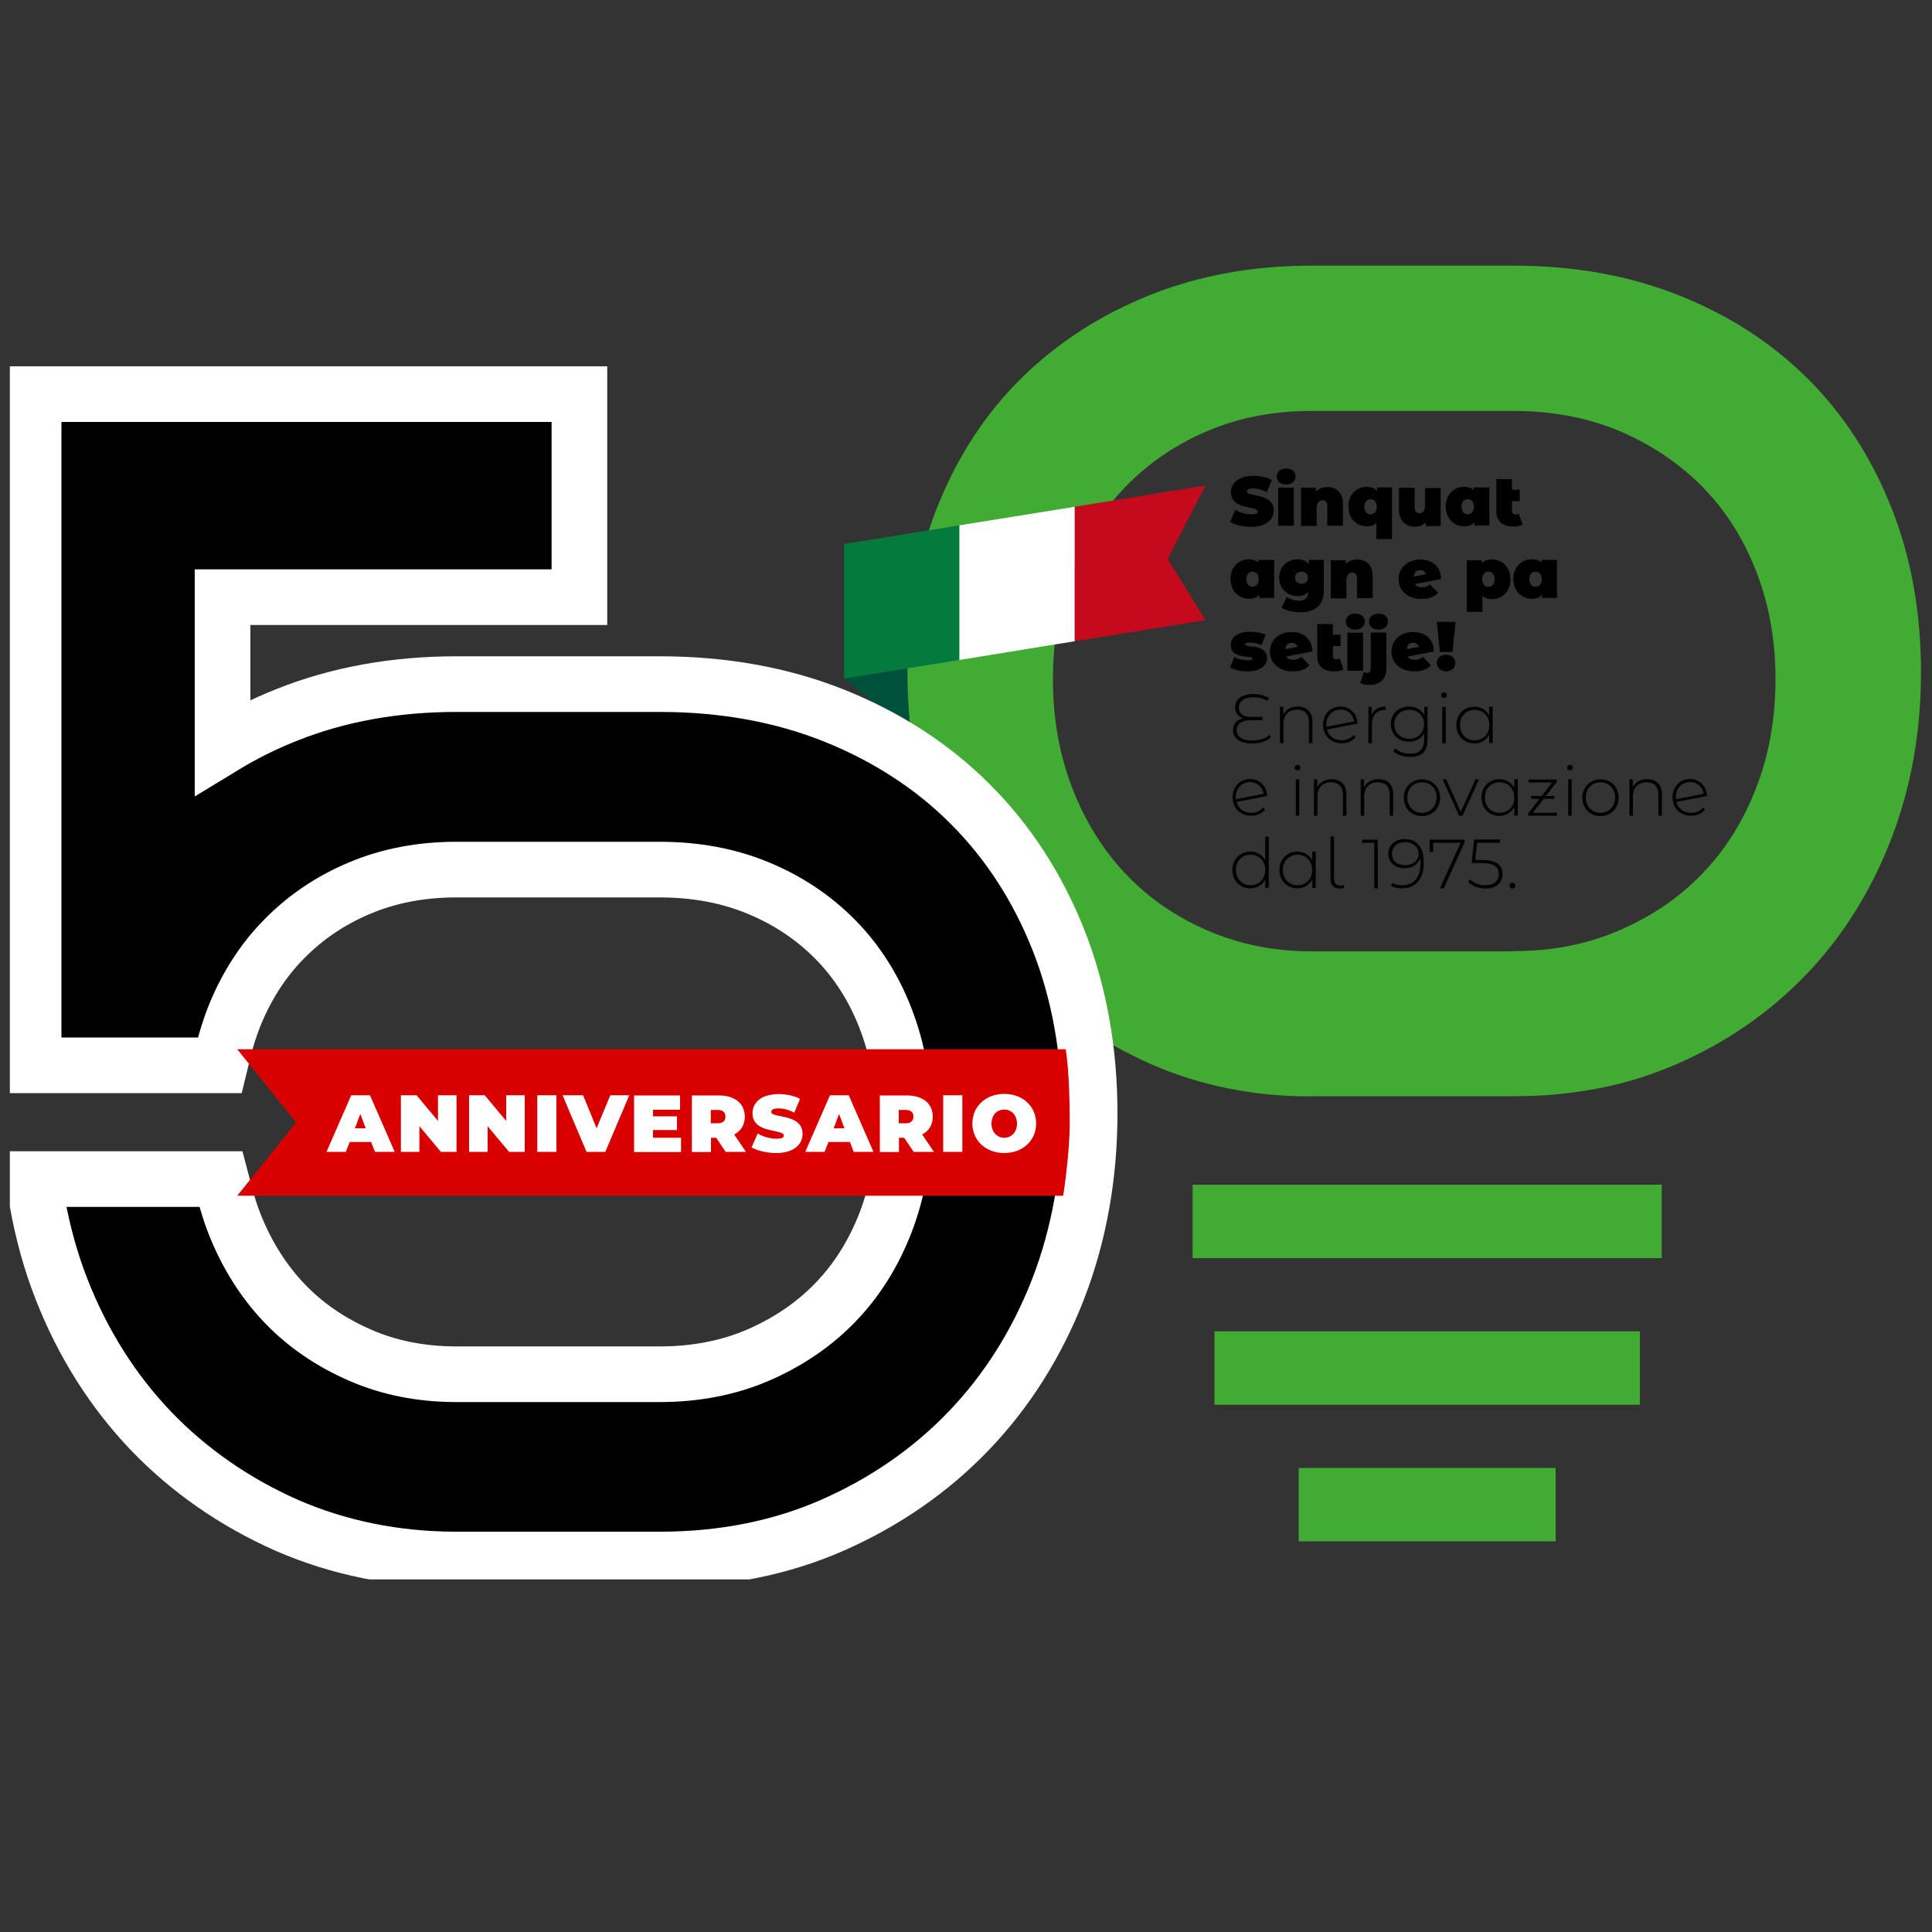
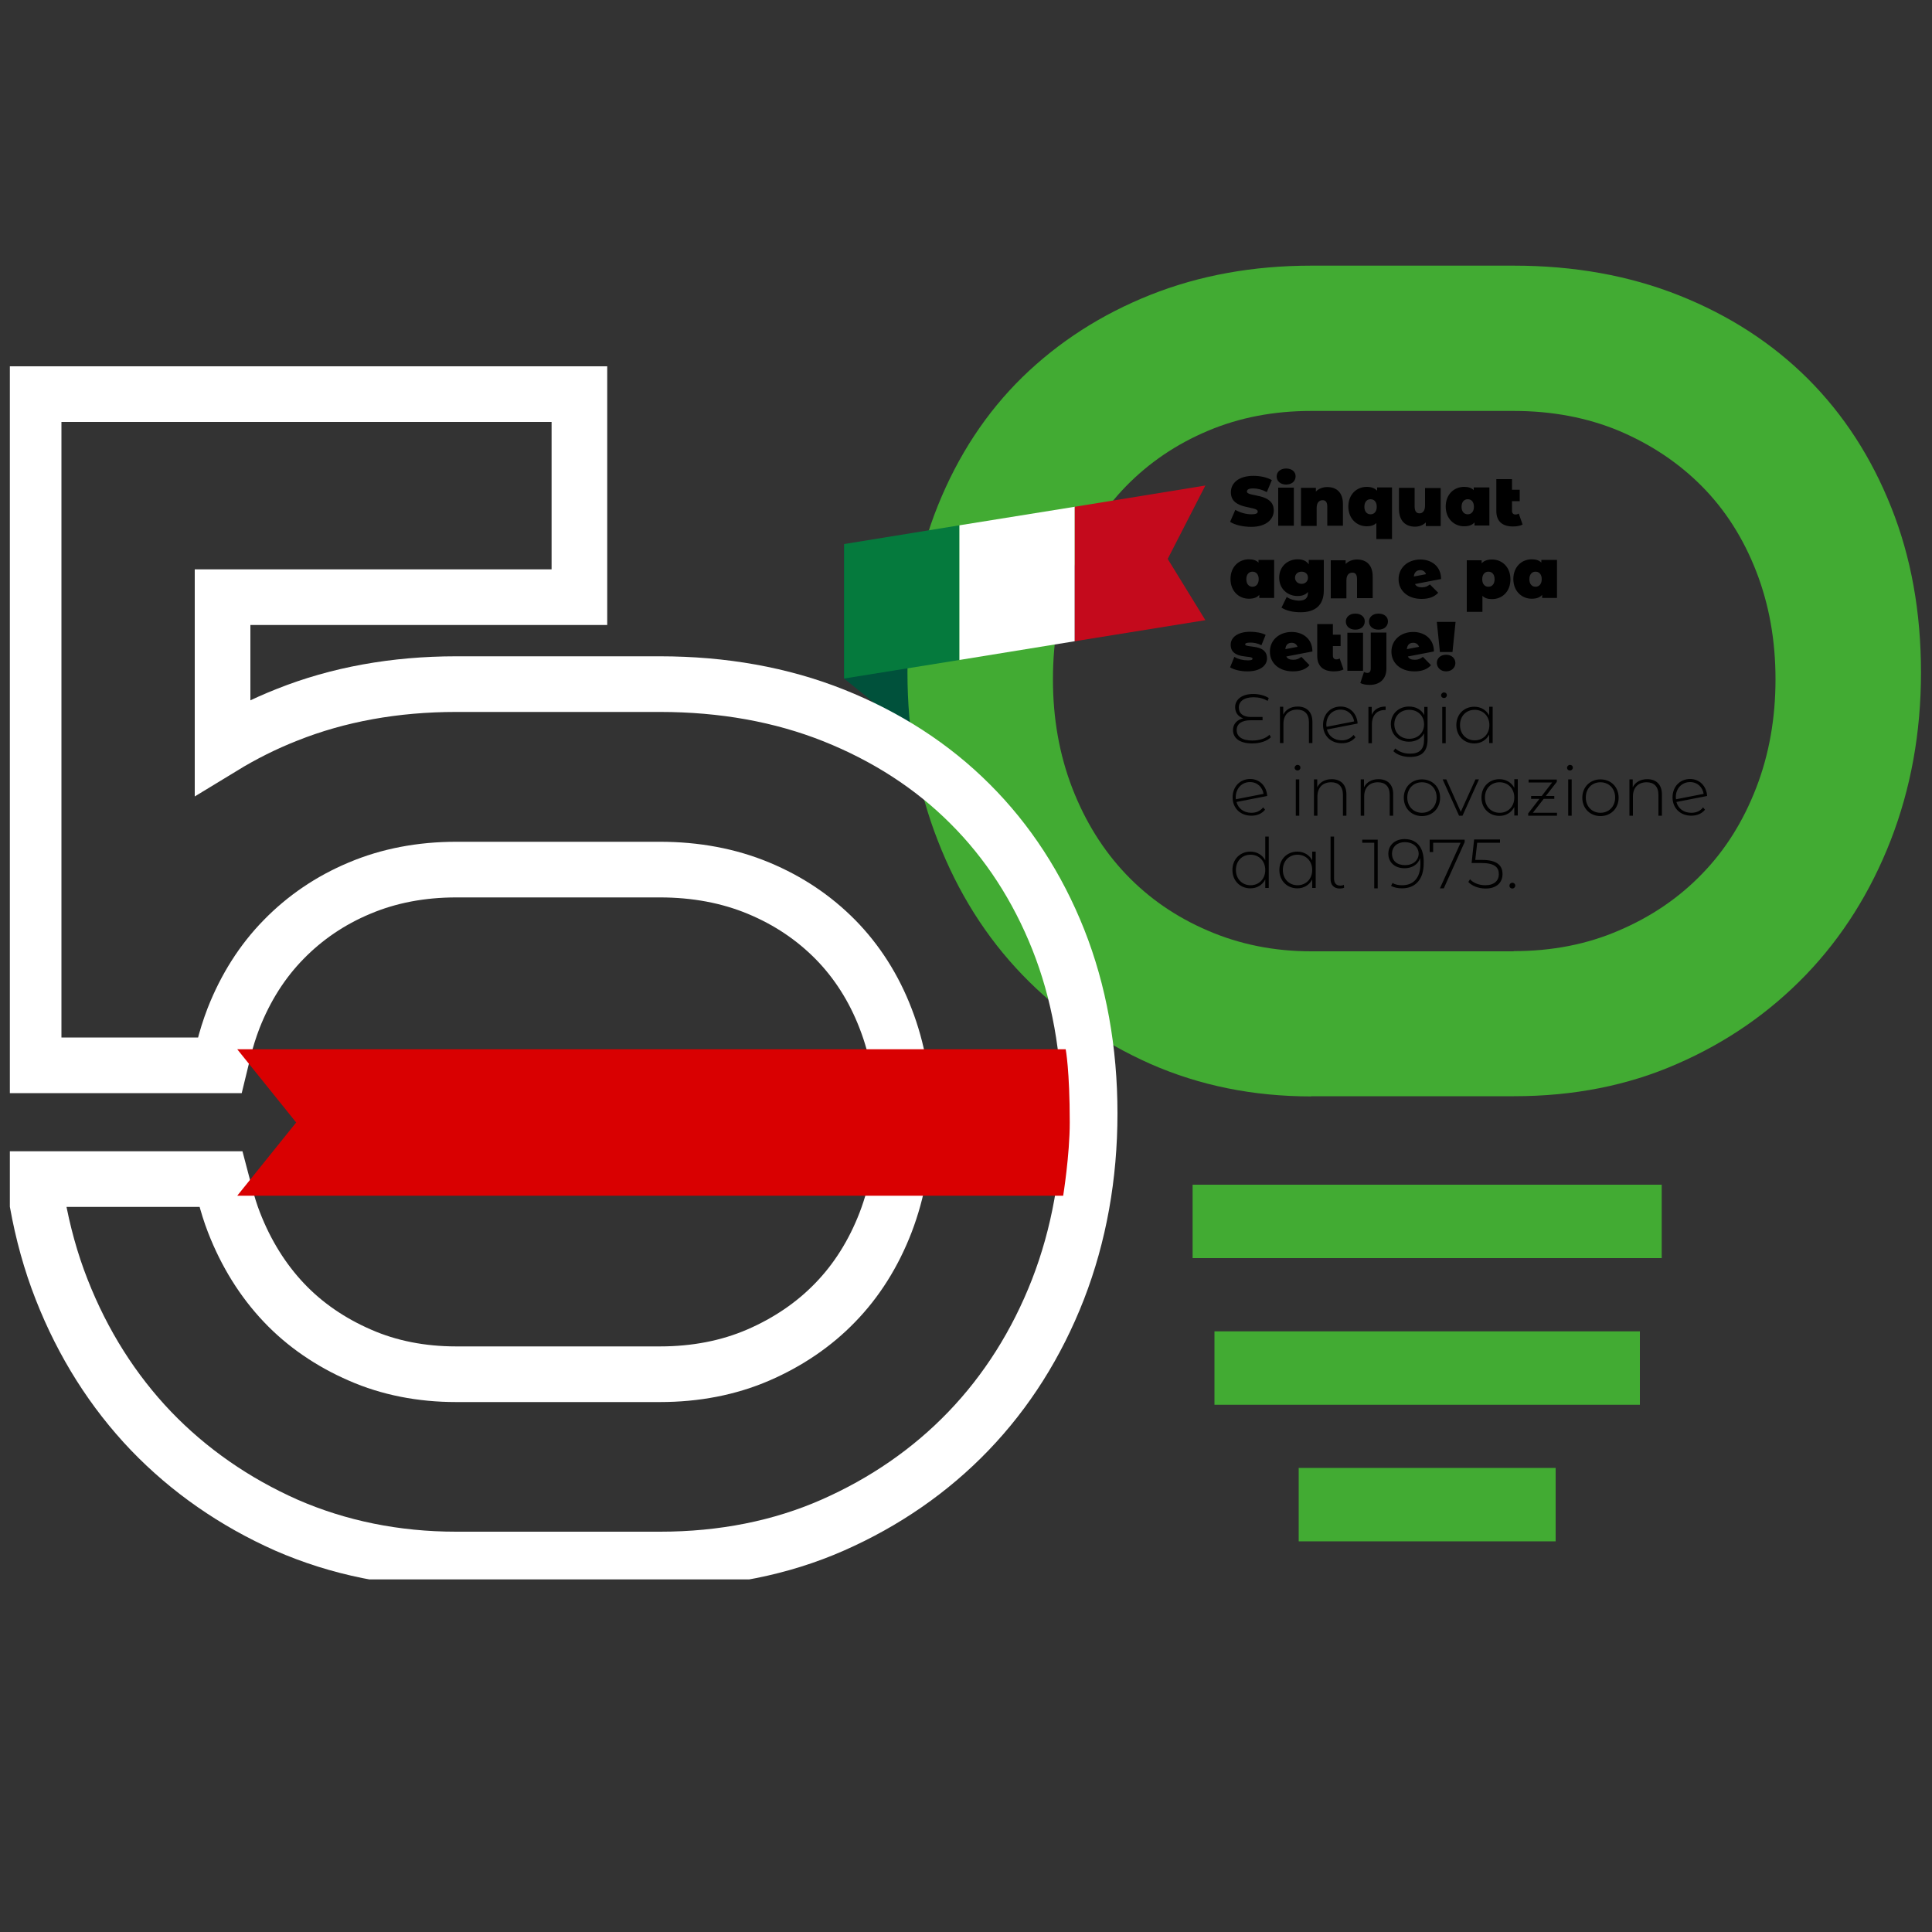
<svg xmlns="http://www.w3.org/2000/svg" xmlns:xlink="http://www.w3.org/1999/xlink" x="0px" y="0px" width="1000px" height="1000px" viewBox="0 0 1000 1000" style="enable-background:new 0 0 1000 1000;" xml:space="preserve">
  <rect x="0" y="0" width="1000" height="1000" fill="#333333" stroke="none" />
  <style type="text/css">	.st0{display:none;}	.st1{display:inline;fill:#01513B;}	.st2{display:inline;}	.st3{clip-path:url(#SVGID_00000162348568607652481200000009816038334103416488_);fill:#45AC34;}	.st4{display:inline;fill:#45AC34;}	.st5{display:inline;fill:#047B3E;}	.st6{display:inline;fill:#FFFFFF;}	.st7{display:inline;fill:#C5171E;}	.st8{clip-path:url(#SVGID_00000088094164486604393520000017747090596040340106_);}	.st9{clip-path:url(#SVGID_00000165197312237243429300000013800527701700886702_);fill:none;stroke:#FFFFFF;stroke-width:28.8;}	.st10{clip-path:url(#SVGID_00000134227205358325505780000005660895616826758070_);fill:#CD1719;}	.st11{clip-path:url(#SVGID_00000032619018685060913940000004162720758531409284_);fill:#FFFFFF;}	.st12{clip-path:url(#SVGID_00000056388795135039568660000008760787442571527345_);}	.st13{clip-path:url(#SVGID_00000103236031050174193930000014523148643782680224_);}	.st14{clip-path:url(#SVGID_00000171712768393992426460000009476554766416535967_);}	.st15{clip-path:url(#SVGID_00000176756565911371994710000013632700588118235574_);}	.st16{clip-path:url(#SVGID_00000044888584581563741220000006176899677894044329_);}	.st17{clip-path:url(#SVGID_00000091695528624595129450000016373515401773870258_);}	.st18{fill:#00513B;}	.st19{clip-path:url(#SVGID_00000109735083206972522650000008013328442217584827_);fill:#42AB33;}	.st20{fill:#42AB33;}	.st21{fill:#057A3D;}	.st22{fill:#FFFFFF;}	.st23{fill:#C40A1C;}	.st24{clip-path:url(#SVGID_00000099650311631582753110000010057174653105621429_);}	.st25{clip-path:url(#SVGID_00000099650311631582753110000010057174653105621429_);fill:none;stroke:#FFFFFF;stroke-width:28.8;}	.st26{clip-path:url(#SVGID_00000099650311631582753110000010057174653105621429_);fill:#D90001;}	.st27{clip-path:url(#SVGID_00000099650311631582753110000010057174653105621429_);fill:#FFFFFF;}</style>
  <g id="Livello_1" class="st0">
    <polygon class="st1" points="472.6,402.6 436.9,373.8 436.9,305.4 472.6,334.2  " />
    <g class="st2">
      <g>
        <defs>
          <rect id="SVGID_1_" x="5.1" y="160.1" width="989.2" height="680" />
        </defs>
        <clipPath id="SVGID_00000173880212899716154880000011359686734307045797_">
          <use xlink:href="#SVGID_1_" style="overflow:visible;" />
        </clipPath>
        <path style="clip-path:url(#SVGID_00000173880212899716154880000011359686734307045797_);fill:#45AC34;" d="M783.5,514.9    c19.7,0,37.9-3.5,54.5-10.7c16.6-7.1,30.9-16.8,42.9-29.2c12.1-12.4,21.4-27.3,28.1-44.6c6.7-17.3,10-36.1,10-56.2    s-3.3-38.7-10-55.9c-6.7-17.2-16.1-31.9-28.1-44c-12.1-12.2-26.3-21.7-42.9-28.7c-16.6-6.9-34.8-10.3-54.5-10.3H678.7    c-19.4,0-37.2,3.4-53.5,10.3c-16.4,6.9-30.5,16.5-42.4,28.7s-21.1,26.9-27.8,43.8s-10,35.7-10,56.2c0,20.1,3.3,38.8,10,56.2    c6.7,17.3,16,32.2,27.8,44.6s26,22.2,42.4,29.2c16.4,7.1,34.3,10.7,53.5,10.7L783.5,514.9L783.5,514.9z M678.7,590    c-30,0-57.7-5.6-83.2-16.8c-25.4-11.3-47.5-26.6-66.3-46.1s-33.4-42.7-43.8-69.5c-10.5-26.8-15.7-55.8-15.7-86.9    c0-31.5,5.2-60.3,15.7-86.4s25.1-48.3,43.8-66.6c18.8-18.3,40.9-32.5,66.3-42.6c25.4-10.1,53.2-15.1,83.2-15.1h104.8    c31.2,0,59.7,5.1,85.6,15.4c25.9,10.3,48.1,24.7,66.6,43.1c18.6,18.6,32.9,40.7,43.2,66.6c10.3,25.8,15.4,54.3,15.4,85.5    s-5.3,60.1-15.7,86.9c-10.5,26.9-25.1,50-43.8,69.5c-18.8,19.5-40.9,34.9-66.6,46.1c-25.6,11.3-53.9,16.8-84.6,16.8H678.7V590z" />
      </g>
    </g>
    <rect x="617.3" y="635.8" class="st4" width="242.8" height="38" />
    <rect x="628.6" y="711.6" class="st4" width="220.2" height="38" />
    <rect x="672.2" y="782.4" class="st4" width="133" height="38" />
    <polygon class="st5" points="436.9,304.2 496.6,294.5 496.6,364.2 436.9,373.8  " />
    <polygon class="st6" points="496.6,294.5 556.3,284.9 556.3,354.5 496.6,364.2  " />
    <polygon class="st7" points="556.3,284.9 623.9,273.9 604.4,311.9 623.9,343.6 556.3,354.5  " />
    <g class="st2">
      <g>
        <defs>
          <rect id="SVGID_00000129189625364380379260000003050901107839179148_" x="5.1" y="160.1" width="989.2" height="680" />
        </defs>
        <clipPath id="SVGID_00000080926716441281952180000007513275397709642931_">
          <use xlink:href="#SVGID_00000129189625364380379260000003050901107839179148_" style="overflow:visible;" />
        </clipPath>
        <path style="clip-path:url(#SVGID_00000080926716441281952180000007513275397709642931_);" d="M564,598.9    c0-32.6-5.5-62.9-16.2-89.9c-10.8-27.2-26.2-50.9-45.8-70.4c-19.5-19.5-43.2-34.8-70.5-45.7c-27.1-10.8-57.3-16.2-89.9-16.2    H236.1c-31.6,0-61.1,5.3-87.6,15.9c-11.7,4.6-22.8,10.2-33.3,16.6v-77.5h174.5h10.2v-10.2v-84.7v-10.2h-10.2H105H88.3H27.6H17.4    v10.2v327V574h10.2h78.2h8l1.9-7.8c1.4-5.8,3.2-11.4,5.2-16.6c6.2-15.8,14.9-29.5,25.9-40.7c11-11.3,24.2-20.3,39.3-26.6    c15.1-6.4,31.9-9.6,50-9.6h105.5c18.5,0,35.6,3.2,51,9.6c15.6,6.5,28.6,15.3,39.8,26.6c11.1,11.3,19.9,25,26,40.9    c6.2,16,9.4,33.7,9.4,52.6c0,18.9-3.2,36.7-9.4,52.9c-6.2,16.1-15,30.1-26.1,41.5c-10.9,11.3-24.4,20.5-39.9,27.2    c-15.3,6.6-32.4,9.9-50.8,9.9H236.1c-18,0-34.8-3.3-49.8-9.9c-15.2-6.6-28.5-15.7-39.3-27.1c-11-11.6-19.7-25.6-25.9-41.6    c-1.8-4.6-3.3-9.5-4.7-14.8l-2-7.6h-7.9H29.4H17.2l2.1,11.9c2.8,15.7,7,31,12.6,45.2c11,28.1,26.6,52.7,46.3,73.3    c19.6,20.4,43.2,36.8,70,48.7c27,11.8,56.6,17.8,87.9,17.8h105.6c32.4,0,62.5-6,89.3-17.8c27-11.9,50.7-28.3,70.3-48.7    c19.7-20.5,35.3-45.1,46.3-73.3C558.5,661.9,564,631.2,564,598.9" />
      </g>
      <g>
        <defs>
          <rect id="SVGID_00000011733192183240285280000013083313126039626628_" x="5.1" y="160.1" width="989.2" height="680" />
        </defs>
        <clipPath id="SVGID_00000123442716720095235490000003198844034083912073_">
          <use xlink:href="#SVGID_00000011733192183240285280000013083313126039626628_" style="overflow:visible;" />
        </clipPath>
        <path style="clip-path:url(#SVGID_00000123442716720095235490000003198844034083912073_);fill:none;stroke:#FFFFFF;stroke-width:28.8;" d="    M564,598.9c0-32.6-5.5-62.9-16.2-89.9c-10.8-27.2-26.2-50.9-45.8-70.4c-19.5-19.5-43.2-34.8-70.5-45.7    c-27.1-10.8-57.3-16.2-89.9-16.2H236.1c-31.6,0-61.1,5.3-87.6,15.9c-11.7,4.6-22.8,10.2-33.3,16.6v-77.5h174.5h10.2v-10.2v-84.7    v-10.2h-10.2H105H88.3H27.6H17.4v10.2v327V574h10.2h78.2h8l1.9-7.8c1.4-5.8,3.2-11.4,5.2-16.6c6.2-15.8,14.9-29.5,25.9-40.7    c11-11.3,24.2-20.3,39.3-26.6c15.1-6.4,31.9-9.6,50-9.6h105.5c18.5,0,35.6,3.2,51,9.6c15.6,6.5,28.6,15.3,39.8,26.6    c11.1,11.3,19.9,25,26,40.9c6.2,16,9.4,33.7,9.4,52.6c0,18.9-3.2,36.7-9.4,52.9c-6.2,16.1-15,30.1-26.1,41.5    c-10.9,11.3-24.4,20.5-39.9,27.2c-15.3,6.6-32.4,9.9-50.8,9.9H236.1c-18,0-34.8-3.3-49.8-9.9c-15.2-6.6-28.5-15.7-39.3-27.1    c-11-11.6-19.7-25.6-25.9-41.6c-1.8-4.6-3.3-9.5-4.7-14.8l-2-7.6h-7.9H29.4H17.2l2.1,11.9c2.8,15.7,7,31,12.6,45.2    c11,28.1,26.6,52.7,46.3,73.3c19.6,20.4,43.2,36.8,70,48.7c27,11.8,56.6,17.8,87.9,17.8h105.6c32.4,0,62.5-6,89.3-17.8    c27-11.9,50.7-28.3,70.3-48.7c19.7-20.5,35.3-45.1,46.3-73.3C558.5,661.9,564,631.2,564,598.9z" />
      </g>
      <g>
        <defs>
          <rect id="SVGID_00000010289050918707816620000012702936518677171849_" x="5.1" y="160.1" width="989.2" height="680" />
        </defs>
        <clipPath id="SVGID_00000147194807464071589190000000102685024047137456_">
          <use xlink:href="#SVGID_00000010289050918707816620000012702936518677171849_" style="overflow:visible;" />
        </clipPath>
        <path style="clip-path:url(#SVGID_00000147194807464071589190000000102685024047137456_);fill:#CD1719;" d="M122.8,641.5h427.5    c0,0,3.4-21.1,3.4-37.9c0-27.1-2.1-37.9-2.1-37.9H122.8l30.5,37.9L122.8,641.5z" />
      </g>
      <g>
        <defs>
          <rect id="SVGID_00000044168963410597384150000012556049269698024625_" x="5.1" y="160.1" width="989.2" height="680" />
        </defs>
        <clipPath id="SVGID_00000005253448871590169340000003472063900791387033_">
          <use xlink:href="#SVGID_00000044168963410597384150000012556049269698024625_" style="overflow:visible;" />
        </clipPath>
        <path style="clip-path:url(#SVGID_00000005253448871590169340000003472063900791387033_);fill:#FFFFFF;" d="M519.8,611.5    c-3.6,0-6.6-2.8-6.6-7.3c0-4.6,2.9-7.3,6.6-7.3c3.6,0,6.6,2.8,6.6,7.3C526.4,608.7,523.4,611.5,519.8,611.5 M519.8,619.4    c9.5,0,16.5-6.4,16.5-15.3c0-8.9-7-15.3-16.5-15.3s-16.5,6.4-16.5,15.3S510.3,619.4,519.8,619.4 M488.2,618.8h9.9v-29.3h-9.9    V618.8z M472.8,600.5c0,2.1-1.3,3.4-4,3.4h-3.6V597h3.6C471.5,597.1,472.8,598.4,472.8,600.5 M472.9,618.8h10.5l-6.1-9    c3.5-1.8,5.5-5,5.5-9.2c0-6.8-5.2-11-13.3-11h-14.1v29.3h9.9v-7.4h2.7L472.9,618.8z M431.5,606.6l2.8-7.4l2.8,7.4H431.5z     M441.9,618.8h10.2l-12.8-29.3h-9.7l-12.8,29.3h10l2-5.1h11.1L441.9,618.8z M401.8,619.4c9.1,0,13.6-4.5,13.6-9.9    c0-10.8-16.2-7.9-16.2-11.4c0-1,0.9-1.8,3.8-1.8c2.5,0,5.3,0.7,8.1,2.2l3-7.1c-3.1-1.7-7.1-2.5-11-2.5c-9.1,0-13.6,4.4-13.6,9.9    c0,10.9,16.2,7.9,16.2,11.6c0,1-1,1.6-3.8,1.6c-3.2,0-6.9-1-9.7-2.7l-3.2,7.2C392,618.2,396.9,619.4,401.8,619.4 M375.5,600.5    c0,2.1-1.3,3.4-4,3.4h-3.6V597h3.6C374.2,597.1,375.5,598.4,375.5,600.5 M375.6,618.8h10.5l-6.1-9c3.5-1.8,5.5-5,5.5-9.2    c0-6.8-5.2-11-13.3-11h-14.1v29.3h9.9v-7.4h2.7L375.6,618.8z M338,611.3v-3.8h12.4v-7.1H338V597h14v-7.4h-23.8v29.3h24.3v-7.4    H338V611.3z M315.9,589.5l-7.1,17.1l-7-17.1h-10.6l12.4,29.3h9.7l12.4-29.3H315.9z M278.1,618.8h9.9v-29.3h-9.9V618.8z     M262,589.5v13.3l-11.1-13.3h-8.1v29.3h9.6v-13.3l11.1,13.3h8.1v-29.3H262z M226.8,589.5v13.3l-11.1-13.3h-8.1v29.3h9.6v-13.3    l11.1,13.3h8.1v-29.3H226.8z M183.7,606.6l2.8-7.4l2.8,7.4H183.7z M194.1,618.8h10.2l-12.8-29.3h-9.7L169,618.8h10l2-5.1h11.1    L194.1,618.8z" />
      </g>
      <g>
        <defs>
          <rect id="SVGID_00000039842042755518928000000011439352265761548425_" x="5.1" y="160.1" width="989.2" height="680" />
        </defs>
        <clipPath id="SVGID_00000106858246274373528200000009895040761901118898_">
          <use xlink:href="#SVGID_00000039842042755518928000000011439352265761548425_" style="overflow:visible;" />
        </clipPath>
        <path style="clip-path:url(#SVGID_00000106858246274373528200000009895040761901118898_);" d="M785.3,482.1    c0.8,0,1.5-0.7,1.5-1.5c0-0.9-0.7-1.5-1.5-1.5s-1.5,0.6-1.5,1.5C783.8,481.4,784.5,482.1,785.3,482.1 M769.9,467.4h-3.6l1-8.8    H779V457h-13.2l-1.3,12.1h5.1c6.8,0,9,2.2,9,5.7c0,3.3-2.4,5.6-7,5.6c-3.4,0-6.3-1.3-7.8-3.1l-0.9,1.4c1.7,2,5.1,3.4,8.8,3.4    c5.8,0,8.7-3.2,8.7-7.4C780.2,470.3,777.5,467.4,769.9,467.4 M743,457v6.4h1.8v-4.8h14l-10.6,23.3h2l10.7-23.7V457H743z     M730.4,470.2c-4.2,0-6.8-2.3-6.8-5.9s2.7-5.9,6.6-5.9c4.7,0,7.1,2.9,7.1,5.8C737.3,467.5,734.5,470.2,730.4,470.2 M730.1,456.8    c-4.8,0-8.3,3-8.3,7.5s3.4,7.4,8.3,7.4c3.8,0,6.9-1.9,8-5.1c0.2,1.1,0.2,2.2,0.2,3c0,7.2-3.7,10.9-9.3,10.9    c-1.9,0-3.6-0.3-4.9-1.1l-0.7,1.5c1.5,0.9,3.5,1.3,5.7,1.3c6.6,0,11.1-4.4,11.1-12.8C740.1,461.5,736.7,456.8,730.1,456.8     M708.4,457v1.6h6.1v23.3h1.8v-25h-7.9V457z M696.9,482.1c0.7,0,1.5-0.1,2.1-0.4l-0.1-1.5c-0.4,0.2-1.1,0.4-1.8,0.4    c-2.2,0-3.3-1.3-3.3-3.7v-21.4H692V477C692,480.1,693.7,482.1,696.9,482.1 M675.2,480.5c-4.3,0-7.5-3.2-7.5-7.8    c0-4.7,3.2-7.8,7.5-7.8s7.5,3.2,7.5,7.8S679.5,480.5,675.2,480.5 M682.7,463.3v4.3c-1.5-2.8-4.3-4.5-7.6-4.5    c-5.2,0-9.2,3.9-9.2,9.4c0,5.6,4,9.5,9.2,9.5c3.4,0,6.2-1.6,7.6-4.5v4.4h1.7v-18.6L682.7,463.3L682.7,463.3z M651.2,480.5    c-4.3,0-7.5-3.2-7.5-7.8c0-4.7,3.2-7.8,7.5-7.8s7.5,3.2,7.5,7.8C658.6,477.3,655.4,480.5,651.2,480.5 M658.6,455.5v12.2    c-1.5-2.8-4.3-4.5-7.6-4.5c-5.2,0-9.2,3.9-9.2,9.4c0,5.6,4,9.5,9.2,9.5c3.4,0,6.2-1.6,7.6-4.5v4.4h1.7v-26.5H658.6z" />
      </g>
      <g>
        <defs>
          <rect id="SVGID_00000016769145458699826200000001072128160573602179_" x="5.1" y="160.1" width="989.2" height="680" />
        </defs>
        <clipPath id="SVGID_00000090259738013519483970000016122999974851219903_">
          <use xlink:href="#SVGID_00000016769145458699826200000001072128160573602179_" style="overflow:visible;" />
        </clipPath>
-         <path style="clip-path:url(#SVGID_00000090259738013519483970000016122999974851219903_);" d="M876.4,427.6c3.8,0,6.5,2.7,7,6.1    l-14.2,2.8c0-0.4-0.1-0.7-0.1-1.1C869.1,430.8,872.1,427.6,876.4,427.6 M877,443.3c-3.8,0-6.7-2.1-7.6-5.6l15.7-3.1    c-0.2-5-3.8-8.7-8.7-8.7c-5.3,0-9.1,3.9-9.1,9.5s4,9.4,9.6,9.4c2.9,0,5.4-1,7-3l-1-1.2C881.5,442.5,879.4,443.3,877,443.3     M854.4,426c-3.5,0-6.1,1.6-7.4,4.2v-4h-1.7v18.6h1.8v-9.9c0-4.4,2.7-7.2,7.1-7.2c3.8,0,6,2.2,6,6.4v10.7h1.8v-10.9    C862,428.7,858.9,426,854.4,426 M830.5,443.3c-4.3,0-7.5-3.2-7.5-7.8s3.2-7.8,7.5-7.8s7.5,3.2,7.5,7.8S834.8,443.3,830.5,443.3     M830.5,444.9c5.3,0,9.3-3.9,9.3-9.4s-4-9.5-9.3-9.5s-9.3,3.9-9.3,9.5S825.1,444.9,830.5,444.9 M813.9,444.8h1.8v-18.6h-1.8    V444.8z M814.8,421.6c0.8,0,1.5-0.6,1.5-1.5c0-0.8-0.6-1.4-1.5-1.4c-0.8,0-1.5,0.7-1.5,1.5S814,421.6,814.8,421.6 M795.9,443.2    l5.5-7.1h5.5v-1.5h-4.3l5.6-7.3v-1.2h-14.4v1.5h12.1l-5.3,6.9h-5.4v1.5h4.3l-5.8,7.5v1.2h14.8v-1.5H795.9z M778.8,443.3    c-4.3,0-7.5-3.2-7.5-7.8s3.2-7.8,7.5-7.8s7.5,3.2,7.5,7.8S783.1,443.3,778.8,443.3 M786.3,426.2v4.3c-1.5-2.8-4.3-4.5-7.6-4.5    c-5.2,0-9.2,3.9-9.2,9.5s4,9.4,9.2,9.4c3.4,0,6.2-1.6,7.6-4.5v4.4h1.7v-18.6L786.3,426.2L786.3,426.2z M766.4,426.2l-7.5,16.7    l-7.4-16.7h-1.9l8.4,18.6h1.8l8.4-18.6H766.4z M739,443.3c-4.3,0-7.5-3.2-7.5-7.8s3.2-7.8,7.5-7.8s7.5,3.2,7.5,7.8    S743.2,443.3,739,443.3 M739,444.9c5.3,0,9.3-3.9,9.3-9.4s-4-9.5-9.3-9.5s-9.3,3.9-9.3,9.5S733.6,444.9,739,444.9 M716.7,426    c-3.5,0-6.1,1.6-7.4,4.2v-4h-1.7v18.6h1.8v-9.9c0-4.4,2.7-7.2,7.1-7.2c3.8,0,6,2.2,6,6.4v10.7h1.8v-10.9    C724.3,428.7,721.3,426,716.7,426 M692.7,426c-3.5,0-6.1,1.6-7.4,4.2v-4h-1.7v18.6h1.8v-9.9c0-4.4,2.7-7.2,7.1-7.2    c3.8,0,6,2.2,6,6.4v10.7h1.8v-10.9C700.3,428.7,697.3,426,692.7,426 M674.3,444.8h1.8v-18.6h-1.8V444.8z M675.2,421.6    c0.8,0,1.5-0.6,1.5-1.5c0-0.8-0.6-1.4-1.5-1.4c-0.8,0-1.5,0.7-1.5,1.5C673.8,421,674.4,421.6,675.2,421.6 M650.9,427.6    c3.8,0,6.5,2.7,7,6.1l-14.2,2.8c0-0.4-0.1-0.7-0.1-1.1C643.6,430.8,646.6,427.6,650.9,427.6 M651.5,443.3c-3.8,0-6.7-2.1-7.6-5.6    l15.7-3.1c-0.2-5-3.8-8.7-8.7-8.7c-5.3,0-9.1,3.9-9.1,9.5s4,9.4,9.6,9.4c2.9,0,5.4-1,7-3l-1-1.2    C656,442.5,653.9,443.3,651.5,443.3" />
+         <path style="clip-path:url(#SVGID_00000090259738013519483970000016122999974851219903_);" d="M876.4,427.6c3.8,0,6.5,2.7,7,6.1    l-14.2,2.8c0-0.4-0.1-0.7-0.1-1.1C869.1,430.8,872.1,427.6,876.4,427.6 M877,443.3c-3.8,0-6.7-2.1-7.6-5.6l15.7-3.1    c-0.2-5-3.8-8.7-8.7-8.7c-5.3,0-9.1,3.9-9.1,9.5s4,9.4,9.6,9.4c2.9,0,5.4-1,7-3l-1-1.2C881.5,442.5,879.4,443.3,877,443.3     M854.4,426c-3.5,0-6.1,1.6-7.4,4.2v-4h-1.7v18.6h1.8v-9.9c0-4.4,2.7-7.2,7.1-7.2c3.8,0,6,2.2,6,6.4v10.7h1.8v-10.9    C862,428.7,858.9,426,854.4,426 M830.5,443.3c-4.3,0-7.5-3.2-7.5-7.8s3.2-7.8,7.5-7.8s7.5,3.2,7.5,7.8S834.8,443.3,830.5,443.3     M830.5,444.9c5.3,0,9.3-3.9,9.3-9.4s-4-9.5-9.3-9.5s-9.3,3.9-9.3,9.5S825.1,444.9,830.5,444.9 M813.9,444.8h1.8v-18.6h-1.8    V444.8z M814.8,421.6c0.8,0,1.5-0.6,1.5-1.5c0-0.8-0.6-1.4-1.5-1.4c-0.8,0-1.5,0.7-1.5,1.5S814,421.6,814.8,421.6 M795.9,443.2    l5.5-7.1h5.5v-1.5h-4.3l5.6-7.3v-1.2h-14.4v1.5h12.1l-5.3,6.9h-5.4v1.5h4.3l-5.8,7.5v1.2h14.8v-1.5H795.9z M778.8,443.3    c-4.3,0-7.5-3.2-7.5-7.8s3.2-7.8,7.5-7.8s7.5,3.2,7.5,7.8S783.1,443.3,778.8,443.3 M786.3,426.2v4.3c-1.5-2.8-4.3-4.5-7.6-4.5    c-5.2,0-9.2,3.9-9.2,9.5s4,9.4,9.2,9.4c3.4,0,6.2-1.6,7.6-4.5v4.4h1.7v-18.6L786.3,426.2L786.3,426.2z M766.4,426.2l-7.5,16.7    l-7.4-16.7h-1.9l8.4,18.6h1.8l8.4-18.6H766.4z M739,443.3c-4.3,0-7.5-3.2-7.5-7.8s3.2-7.8,7.5-7.8s7.5,3.2,7.5,7.8    S743.2,443.3,739,443.3 M739,444.9c5.3,0,9.3-3.9,9.3-9.4s-4-9.5-9.3-9.5s-9.3,3.9-9.3,9.5S733.6,444.9,739,444.9 M716.7,426    c-3.5,0-6.1,1.6-7.4,4.2v-4h-1.7v18.6h1.8v-9.9c0-4.4,2.7-7.2,7.1-7.2c3.8,0,6,2.2,6,6.4v10.7h1.8v-10.9    C724.3,428.7,721.3,426,716.7,426 M692.7,426c-3.5,0-6.1,1.6-7.4,4.2v-4h-1.7v18.6h1.8v-9.9c0-4.4,2.7-7.2,7.1-7.2    c3.8,0,6,2.2,6,6.4v10.7h1.8v-10.9C700.3,428.7,697.3,426,692.7,426 h1.8v-18.6h-1.8V444.8z M675.2,421.6    c0.8,0,1.5-0.6,1.5-1.5c0-0.8-0.6-1.4-1.5-1.4c-0.8,0-1.5,0.7-1.5,1.5C673.8,421,674.4,421.6,675.2,421.6 M650.9,427.6    c3.8,0,6.5,2.7,7,6.1l-14.2,2.8c0-0.4-0.1-0.7-0.1-1.1C643.6,430.8,646.6,427.6,650.9,427.6 M651.5,443.3c-3.8,0-6.7-2.1-7.6-5.6    l15.7-3.1c-0.2-5-3.8-8.7-8.7-8.7c-5.3,0-9.1,3.9-9.1,9.5s4,9.4,9.6,9.4c2.9,0,5.4-1,7-3l-1-1.2    C656,442.5,653.9,443.3,651.5,443.3" />
      </g>
      <g>
        <defs>
          <rect id="SVGID_00000168090620521836534700000017505730442339395765_" x="5.1" y="160.1" width="989.2" height="680" />
        </defs>
        <clipPath id="SVGID_00000093880940907045398040000016740062263387096998_">
          <use xlink:href="#SVGID_00000168090620521836534700000017505730442339395765_" style="overflow:visible;" />
        </clipPath>
        <path style="clip-path:url(#SVGID_00000093880940907045398040000016740062263387096998_);" d="M766,406.2c-4.3,0-7.5-3.2-7.5-7.8    c0-4.7,3.2-7.8,7.5-7.8s7.5,3.2,7.5,7.8S770.3,406.2,766,406.2 M773.5,389v4.3c-1.5-2.8-4.3-4.5-7.6-4.5c-5.2,0-9.2,3.9-9.2,9.5    s4,9.4,9.2,9.4c3.4,0,6.2-1.6,7.6-4.5v4.4h1.7V389H773.5z M749.4,407.6h1.8V389h-1.8V407.6z M750.3,384.5c0.8,0,1.5-0.6,1.5-1.5    c0-0.8-0.6-1.4-1.5-1.4c-0.8,0-1.5,0.7-1.5,1.5C748.8,383.8,749.5,384.5,750.3,384.5 M732.5,405.3c-4.4,0-7.6-3.1-7.6-7.5    s3.2-7.4,7.6-7.4c4.4,0,7.6,3,7.6,7.4S736.9,405.3,732.5,405.3 M740.1,389v4.2c-1.5-2.8-4.4-4.4-7.8-4.4c-5.3,0-9.3,3.7-9.3,9    s4,9.1,9.3,9.1c3.4,0,6.2-1.5,7.7-4.2v3.1c0,5-2.3,7.2-7.3,7.2c-3,0-5.7-1-7.5-2.7l-1,1.4c1.9,1.9,5.1,3,8.5,3c6,0,9-2.8,9-9.1    V389H740.1z M713.2,393.1V389h-1.7v18.6h1.8v-9.7c0-4.6,2.5-7.3,6.6-7.3c0.1,0,0.3,0,0.4,0v-1.7    C716.8,388.9,714.4,390.4,713.2,393.1 M697.3,390.4c3.8,0,6.5,2.7,7,6.1l-14.2,2.8c0-0.4-0.1-0.7-0.1-1.1    C690,393.7,693,390.4,697.3,390.4 M697.9,406.2c-3.8,0-6.7-2.1-7.6-5.6l15.7-3.1c-0.2-5-3.8-8.7-8.7-8.7c-5.3,0-9.1,3.9-9.1,9.5    s4,9.4,9.6,9.4c2.9,0,5.4-1,7-3l-1-1.2C702.4,405.3,700.3,406.2,697.9,406.2 M675.3,388.9c-3.5,0-6.1,1.6-7.4,4.2v-4h-1.7v18.6    h1.8v-9.9c0-4.4,2.7-7.2,7.1-7.2c3.8,0,6,2.2,6,6.4v10.7h1.8v-10.9C682.9,391.5,679.8,388.9,675.3,388.9 M660.9,403.2    c-1.9,1.9-5.1,3-8.8,3c-5.5,0-8-2.2-8-5.3c0-3.5,2.9-5.1,7.1-5.1h6.1v-1.6h-6.1c-3.9,0-6.1-1.7-6.1-4.8c0-3,2.5-5.2,7.5-5.2    c2.7,0,5.1,0.6,7.3,1.9l0.6-1.5c-2-1.3-5-2.1-8-2.1c-6.2,0-9.3,3-9.3,6.7c0,2.8,1.5,4.9,4.2,5.7c-3.1,0.7-5.3,2.8-5.3,6.1    c0,4,3.3,6.8,9.8,6.8c4.1,0,7.6-1.2,9.6-3.2L660.9,403.2z" />
      </g>
      <g>
        <defs>
          <rect id="SVGID_00000173861503801612024040000004431572680019745727_" x="5.1" y="160.1" width="989.2" height="680" />
        </defs>
        <clipPath id="SVGID_00000180352693568823990710000006211835528652353719_">
          <use xlink:href="#SVGID_00000173861503801612024040000004431572680019745727_" style="overflow:visible;" />
        </clipPath>
        <path style="clip-path:url(#SVGID_00000180352693568823990710000006211835528652353719_);" d="M782.9,370.8    c2.8,0,4.7-1.9,4.7-4.3s-1.9-4.2-4.7-4.2s-4.7,1.8-4.7,4.2C778.2,368.9,780.1,370.8,782.9,370.8 M779.7,360.9h6.4l1.6-15.4h-9.6    L779.7,360.9z M767.4,370.5h8.1V351h-8.1V370.5z M771.5,349.4c3,0,4.8-1.8,4.8-4.2c0-2.3-1.9-4-4.8-4c-3,0-4.9,1.8-4.9,4.1    S768.5,349.4,771.5,349.4 M761.8,370.8c1.2,0,2.2-0.1,3.5-0.5l-0.3-6c-0.3,0.2-0.9,0.4-1.5,0.4c-1.1,0-1.8-0.6-1.8-1.9V344h-8.1    v19.3C753.7,368.3,756.8,370.8,761.8,370.8 M745.1,353.1V351h-7.7v19.5h8.1v-8.7c0-3.1,1.7-4.2,4.1-4.2c0.6,0,1.1,0,1.8,0.1v-7.1    C748.7,350.6,746.5,351.4,745.1,353.1 M725.8,370.5h8.1V351h-8.1V370.5z M729.8,349.4c3,0,4.8-1.8,4.8-4.2c0-2.3-1.9-4-4.8-4    c-3,0-4.8,1.8-4.8,4.1S726.9,349.4,729.8,349.4 M721.8,364.2c-0.5,0.4-1.2,0.5-1.8,0.5c-1,0-1.7-0.7-1.7-1.9v-4.9h4V352h-4v-5.5    h-8.1v16.3c0,5.4,3.1,7.9,8.5,7.9c1.9,0,3.7-0.3,5-1L721.8,364.2z M698.9,350.6c-2.3,0-4.4,0.7-5.9,2.3V351h-7.7v19.5h8.1v-9.2    c0-2.9,1.4-3.9,3-3.9c1.5,0,2.4,0.9,2.4,3.4v9.7h8.1v-11.1C706.9,353.2,703.4,350.6,698.9,350.6 M672.2,356.1    c1.5,0,2.5,0.8,2.9,2l-6.2,1.2C669.2,357.1,670.4,356.1,672.2,356.1 M673.1,364.9c-1.7,0-3-0.5-3.6-1.7l13.3-2.6    c0-6.5-4.9-10-10.6-10c-6.4,0-11.2,4.2-11.2,10.1c0,5.8,4.6,10.1,11.8,10.1c3.9,0,6.6-1.1,8.5-3.1l-4.2-4.2    C675.8,364.4,674.8,364.9,673.1,364.9 M649.5,370.8c6.8,0,10.1-3.1,10.1-6.6c0-7.8-11.2-5.2-11.2-7.2c0-0.5,0.6-0.9,2.6-0.9    c1.6,0,3.6,0.3,5.6,1.4l2.2-5.3c-2.1-1.1-5.1-1.6-8-1.6c-6.6,0-10,3-10,6.7c0,7.8,11.2,5.1,11.2,7.1c0,0.6-0.5,0.9-2.5,0.9    c-2.3,0-5-0.6-6.8-1.7l-2.2,5.3C642.7,370.1,646.2,370.8,649.5,370.8" />
      </g>
      <g>
        <defs>
          <rect id="SVGID_00000045608842225210108810000017851965721191382421_" x="5.1" y="160.1" width="989.2" height="680" />
        </defs>
        <clipPath id="SVGID_00000106838928144227736360000012442531392939220413_">
          <use xlink:href="#SVGID_00000045608842225210108810000017851965721191382421_" style="overflow:visible;" />
        </clipPath>
        <path style="clip-path:url(#SVGID_00000106838928144227736360000012442531392939220413_);" d="M798.8,313.5    c-2.3,0-4.4,0.7-5.9,2.3v-1.9h-7.7v19.5h8.1v-9.2c0-2.9,1.4-3.9,3-3.9c1.5,0,2.4,0.9,2.4,3.4v9.7h8.1v-11.1    C806.8,316.1,803.3,313.5,798.8,313.5 M772.2,319c1.5,0,2.5,0.8,2.9,2l-6.2,1.2C769.1,320,770.3,319,772.2,319 M773,327.7    c-1.7,0-3-0.5-3.6-1.7l13.3-2.6c0-6.5-4.9-10-10.6-10c-6.4,0-11.2,4.2-11.2,10.1c0,5.8,4.6,10.1,11.8,10.1c3.9,0,6.6-1.1,8.5-3.1    l-4.2-4.2C775.8,327.3,774.8,327.7,773,327.7 M750.1,313.5c-2.3,0-4.4,0.7-5.9,2.3v-1.9h-7.7v19.5h8.1v-9.2c0-2.9,1.4-3.9,3-3.9    c1.5,0,2.4,0.9,2.4,3.4v9.7h8.1v-11.1C758.1,316.1,754.6,313.5,750.1,313.5 M712.8,319c1.5,0,2.5,0.8,2.9,2l-6.2,1.2    C709.7,320,711,319,712.8,319 M713.6,327.7c-1.7,0-3-0.5-3.6-1.7l13.3-2.6c0-6.5-4.9-10-10.6-10c-6.4,0-11.2,4.2-11.2,10.1    c0,5.8,4.6,10.1,11.8,10.1c3.9,0,6.6-1.1,8.5-3.1l-4.2-4.2C716.4,327.3,715.4,327.7,713.6,327.7 M680.4,313.5    c-2.3,0-4.4,0.7-5.9,2.3v-1.9h-7.7v19.5h8.1v-9.2c0-2.9,1.4-3.9,3-3.9c1.5,0,2.4,0.9,2.4,3.4v9.7h8.1v-11.1    C688.4,316.1,684.9,313.5,680.4,313.5 M652.2,327.4c-1.8,0-3.2-1.3-3.2-3.9c0-2.5,1.4-3.8,3.2-3.8s3.2,1.3,3.2,3.8    C655.4,326.1,654,327.4,652.2,327.4 M655.2,313.8v1.3c-1.2-1.1-2.8-1.7-5-1.7c-5.1,0-9.4,3.8-9.4,10.1c0,6.3,4.3,10.1,9.4,10.1    c2.4,0,4.2-0.6,5.3-2v1.6h7.7v-19.5h-8V313.8z" />
      </g>
      <g>
        <defs>
          <rect id="SVGID_00000119080121842170607950000015045726022627488443_" x="5.1" y="160.1" width="989.2" height="680" />
        </defs>
        <clipPath id="SVGID_00000118390805795318103180000009800224000997005962_">
          <use xlink:href="#SVGID_00000119080121842170607950000015045726022627488443_" style="overflow:visible;" />
        </clipPath>
        <path style="clip-path:url(#SVGID_00000118390805795318103180000009800224000997005962_);" d="M830.5,290.3    c-1.8,0-3.2-1.3-3.2-3.9c0-2.5,1.4-3.8,3.2-3.8s3.2,1.3,3.2,3.8C833.7,289,832.3,290.3,830.5,290.3 M833.5,276.7v1.3    c-1.2-1.1-2.8-1.7-5-1.7c-5.1,0-9.4,3.8-9.4,10.1c0,6.3,4.3,10.1,9.4,10.1c2.4,0,4.2-0.6,5.3-2v1.6h7.7v-19.5h-8V276.7z     M816.8,289.9c-0.5,0.4-1.2,0.5-1.8,0.5c-1,0-1.7-0.7-1.7-1.9v-4.9h4v-5.9h-4v-5.5h-8.1v16.3c0,5.4,3.1,7.9,8.5,7.9    c1.9,0,3.7-0.3,5-1L816.8,289.9z M793.8,276.3c-2.3,0-4.4,0.7-5.9,2.3v-1.9h-7.7v19.5h8.1V287c0-2.9,1.4-3.9,3-3.9    c1.5,0,2.4,0.9,2.4,3.4v9.7h8.1v-11.1C801.8,278.9,798.3,276.3,793.8,276.3 M765.6,290.3c-1.8,0-3.2-1.3-3.2-3.9    c0-2.5,1.4-3.8,3.2-3.8s3.2,1.3,3.2,3.8C768.8,289,767.4,290.3,765.6,290.3 M768.6,276.7v1.3c-1.2-1.1-2.8-1.7-5-1.7    c-5.1,0-9.4,3.8-9.4,10.1c0,6.3,4.3,10.1,9.4,10.1c2.4,0,4.2-0.6,5.3-2v1.6h7.7v-19.5h-8V276.7z M743.7,276.7v9.2    c0,2.9-1.4,3.9-2.7,3.9c-1.6,0-2.5-0.9-2.5-3.7v-9.4h-8.1v10.8c0,6.3,3.5,9.1,8.2,9.1c2.1,0,4.1-0.7,5.5-2.2v1.9h7.7v-19.5    L743.7,276.7L743.7,276.7z M715.7,290.3c-1.8,0-3.2-1.3-3.2-3.8s1.4-3.9,3.2-3.9s3.2,1.3,3.2,3.9    C718.9,289,717.5,290.3,715.7,290.3 M719.2,276.7v1.6c-1.2-1.3-2.9-2-5.3-2c-5.1,0-9.4,3.9-9.4,10.1c0,6.3,4.3,10.1,9.4,10.1    c2.1,0,3.8-0.5,5-1.7v8.2h8.1v-26.4L719.2,276.7L719.2,276.7z M693.6,276.3c-2.3,0-4.4,0.7-5.9,2.3v-1.9H680v19.5h8.1V287    c0-2.9,1.4-3.9,3-3.9c1.5,0,2.4,0.9,2.4,3.4v9.7h8.1v-11.1C701.6,278.9,698.1,276.3,693.6,276.3 M668.4,296.2h8.1v-19.5h-8.1    V296.2z M672.4,275.1c3,0,4.8-1.8,4.8-4.2c0-2.3-1.9-4-4.8-4s-4.8,1.8-4.8,4.1C667.6,273.3,669.5,275.1,672.4,275.1 M655,296.8    c4.9,0,8.7-1.8,11.2-5l-5.3-4.7c-1.5,1.9-3.2,2.9-5.5,2.9c-3.5,0-5.8-2.4-5.8-6.2c0-3.8,2.4-6.2,5.8-6.2c2.2,0,4,1.1,5.5,2.9    l5.3-4.7c-2.5-3.2-6.3-5-11.2-5c-8,0-13.9,5.4-13.9,13.1C641.1,291.4,647,296.8,655,296.8" />
      </g>
    </g>
  </g>
  <g id="Livello_2">
    <polygon class="st18" points="472.5,380 436.9,351.2 436.9,282.8 472.5,311.6  " />
    <g>
      <defs>
        <rect id="SVGID_00000160164366511873577280000010176929390912957088_" x="5.1" y="137.5" width="989.2" height="680" />
      </defs>
      <clipPath id="SVGID_00000146499305795702373510000004422375593796698773_">
        <use xlink:href="#SVGID_00000160164366511873577280000010176929390912957088_" style="overflow:visible;" />
      </clipPath>
      <path style="clip-path:url(#SVGID_00000146499305795702373510000004422375593796698773_);fill:#42AB33;" d="M783.5,492.3   c19.7,0,37.9-3.5,54.5-10.7c16.6-7.1,30.9-16.8,42.9-29.2c12.1-12.4,21.4-27.3,28.1-44.6c6.7-17.3,10-36.1,10-56.2   c0-20.1-3.3-38.7-10-55.9c-6.7-17.2-16.1-31.9-28.1-44C868.8,239.5,854.5,230,838,223c-16.6-6.9-34.8-10.3-54.5-10.3H678.7   c-19.4,0-37.2,3.4-53.5,10.3c-16.4,6.9-30.5,16.5-42.4,28.7c-11.9,12.2-21.1,26.9-27.8,43.8c-6.7,16.9-10,35.7-10,56.2   c0,20.1,3.3,38.8,10,56.2c6.7,17.3,16,32.2,27.8,44.6c11.8,12.4,26,22.2,42.4,29.2c16.4,7.1,34.3,10.7,53.5,10.7H783.5z    M678.7,567.5c-30,0-57.7-5.6-83.2-16.8c-25.4-11.3-47.5-26.6-66.3-46.1c-18.8-19.5-33.4-42.7-43.8-69.5   c-10.5-26.8-15.7-55.8-15.7-86.9c0-31.5,5.2-60.3,15.7-86.4c10.5-26.1,25.1-48.3,43.8-66.6c18.8-18.3,40.9-32.5,66.3-42.6   c25.4-10.1,53.2-15.1,83.2-15.1h104.8c31.2,0,59.7,5.1,85.6,15.4c25.9,10.3,48.1,24.7,66.6,43.1c18.6,18.6,32.9,40.7,43.2,66.6   c10.3,25.8,15.4,54.3,15.4,85.5c0,31.2-5.3,60.1-15.7,86.9c-10.5,26.9-25.1,50-43.8,69.5c-18.8,19.5-40.9,34.9-66.6,46.1   c-25.6,11.3-53.9,16.8-84.6,16.8H678.7z" />
    </g>
    <rect x="617.3" y="613.2" class="st20" width="242.8" height="38" />
    <rect x="628.6" y="689.1" class="st20" width="220.2" height="38" />
    <rect x="672.2" y="759.8" class="st20" width="133" height="38" />
    <polygon class="st21" points="436.9,281.6 496.6,271.9 496.6,341.6 436.9,351.2  " />
    <polygon class="st22" points="496.6,271.9 556.3,262.3 556.3,331.9 496.6,341.6  " />
    <polygon class="st23" points="556.3,262.3 623.9,251.3 604.4,289.3 623.9,321 556.3,331.9  " />
    <g>
      <defs>
        <rect id="SVGID_00000089575669376478003780000006013098853814772365_" x="5.1" y="137.5" width="989.2" height="680" />
      </defs>
      <clipPath id="SVGID_00000168083894128628145050000001281723368912769204_">
        <use xlink:href="#SVGID_00000089575669376478003780000006013098853814772365_" style="overflow:visible;" />
      </clipPath>
-       <path style="clip-path:url(#SVGID_00000168083894128628145050000001281723368912769204_);" d="M564,576.3   c0-32.6-5.5-62.9-16.2-89.9C537,459.2,521.6,435.5,502,416c-19.5-19.5-43.2-34.8-70.5-45.7c-27.1-10.8-57.3-16.2-89.9-16.2H236.1   c-31.6,0-61.1,5.3-87.6,15.9c-11.7,4.6-22.8,10.2-33.3,16.6v-77.5h174.5h10.2v-10.2v-84.7V204h-10.2H105H88.3H27.6H17.4v10.2v327   v10.2h10.2h78.2h8l1.9-7.8c1.4-5.8,3.2-11.4,5.2-16.6c6.2-15.8,14.9-29.5,25.9-40.7c11-11.3,24.2-20.3,39.3-26.6   c15.1-6.4,31.9-9.6,50-9.6h105.5c18.5,0,35.6,3.2,51,9.6c15.6,6.5,28.6,15.3,39.8,26.6c11.1,11.3,19.9,25,26,40.9   c6.2,16,9.4,33.7,9.4,52.6c0,18.9-3.2,36.7-9.4,52.9c-6.2,16.1-15,30.1-26.1,41.5c-10.9,11.3-24.4,20.5-39.9,27.2   c-15.3,6.6-32.4,9.9-50.8,9.9H236.1c-18,0-34.8-3.3-49.8-9.9c-15.2-6.6-28.5-15.7-39.3-27.1c-11-11.6-19.7-25.6-25.9-41.6   c-1.8-4.6-3.3-9.5-4.7-14.8l-2-7.6h-7.9H29.4H17.2l2.1,11.9c2.8,15.7,7,31,12.6,45.2c11,28.1,26.6,52.7,46.3,73.3   c19.6,20.4,43.2,36.8,70,48.7c27,11.8,56.6,17.8,87.9,17.8h105.6c32.4,0,62.5-6,89.3-17.8c27-11.9,50.7-28.3,70.3-48.7   c19.7-20.5,35.3-45.1,46.3-73.3C558.5,639.3,564,608.6,564,576.3" />
      <path style="clip-path:url(#SVGID_00000168083894128628145050000001281723368912769204_);fill:none;stroke:#FFFFFF;stroke-width:28.8;" d="   M564,576.3c0-32.6-5.5-62.9-16.2-89.9C537,459.2,521.6,435.5,502,416c-19.5-19.5-43.2-34.8-70.5-45.7   c-27.1-10.8-57.3-16.2-89.9-16.2H236.1c-31.6,0-61.1,5.3-87.6,15.9c-11.7,4.6-22.8,10.2-33.3,16.6v-77.5h174.5h10.2v-10.2v-84.7   V204h-10.2H105H88.3H27.6H17.4v10.2v327v10.2h10.2h78.2h8l1.9-7.8c1.4-5.8,3.2-11.4,5.2-16.6c6.2-15.8,14.9-29.5,25.9-40.7   c11-11.3,24.2-20.3,39.3-26.6c15.1-6.4,31.9-9.6,50-9.6h105.5c18.5,0,35.6,3.2,51,9.6c15.6,6.5,28.6,15.3,39.8,26.6   c11.1,11.3,19.9,25,26,40.9c6.2,16,9.4,33.7,9.4,52.6c0,18.9-3.2,36.7-9.4,52.9c-6.2,16.1-15,30.1-26.1,41.5   c-10.9,11.3-24.4,20.5-39.9,27.2c-15.3,6.6-32.4,9.9-50.8,9.9H236.1c-18,0-34.8-3.3-49.8-9.9c-15.2-6.6-28.5-15.7-39.3-27.1   c-11-11.6-19.7-25.6-25.9-41.6c-1.8-4.6-3.3-9.5-4.7-14.8l-2-7.6h-7.9H29.4H17.2l2.1,11.9c2.8,15.7,7,31,12.6,45.2   c11,28.1,26.6,52.7,46.3,73.3c19.6,20.4,43.2,36.8,70,48.7c27,11.8,56.6,17.8,87.9,17.8h105.6c32.4,0,62.5-6,89.3-17.8   c27-11.9,50.7-28.3,70.3-48.7c19.7-20.5,35.3-45.1,46.3-73.3C558.5,639.3,564,608.6,564,576.3z" />
      <path style="clip-path:url(#SVGID_00000168083894128628145050000001281723368912769204_);fill:#D90001;" d="M122.8,618.9h427.5   c0,0,3.4-21.1,3.4-37.9c0-27.1-2.1-37.9-2.1-37.9H122.8l30.5,37.9L122.8,618.9z" />
-       <path style="clip-path:url(#SVGID_00000168083894128628145050000001281723368912769204_);fill:#FFFFFF;" d="M519.8,588.9   c-3.6,0-6.6-2.8-6.6-7.3c0-4.6,2.9-7.3,6.6-7.3c3.6,0,6.6,2.8,6.6,7.3C526.4,586.1,523.4,588.9,519.8,588.9 M519.8,596.8   c9.5,0,16.5-6.4,16.5-15.3c0-8.9-7-15.3-16.5-15.3s-16.5,6.4-16.5,15.3C503.3,590.4,510.3,596.8,519.8,596.8 M488.2,596.2h9.9   v-29.3h-9.9V596.2z M472.8,578c0,2.1-1.3,3.4-4,3.4h-3.6v-6.9h3.6C471.5,574.5,472.8,575.8,472.8,578 M472.9,596.2h10.5l-6.1-9   c3.5-1.8,5.5-5,5.5-9.2c0-6.8-5.2-11-13.3-11h-14.1v29.3h9.9v-7.4h2.7L472.9,596.2z M431.5,584l2.8-7.4l2.8,7.4H431.5z    M441.9,596.2h10.2l-12.8-29.3h-9.7l-12.8,29.3h10l2-5.1h11.1L441.9,596.2z M401.8,596.8c9.1,0,13.6-4.5,13.6-9.9   c0-10.8-16.2-7.9-16.2-11.4c0-1,0.9-1.8,3.8-1.8c2.5,0,5.3,0.7,8.1,2.2l3-7.1c-3.1-1.7-7.1-2.5-11-2.5c-9.1,0-13.6,4.4-13.6,9.9   c0,10.9,16.2,7.9,16.2,11.6c0,1-1,1.6-3.8,1.6c-3.2,0-6.9-1-9.7-2.7l-3.2,7.2C392,595.6,396.9,596.8,401.8,596.8 M375.5,578   c0,2.1-1.3,3.4-4,3.4h-3.6v-6.9h3.6C374.2,574.5,375.5,575.8,375.5,578 M375.6,596.2h10.5l-6.1-9c3.5-1.8,5.5-5,5.5-9.2   c0-6.8-5.2-11-13.3-11h-14.1v29.3h9.9v-7.4h2.7L375.6,596.2z M338,588.7v-3.8h12.4v-7.1H338v-3.4H352v-7.4h-23.8v29.3h24.3v-7.4   H338z M315.9,566.9l-7.1,17.1l-7-17.1h-10.6l12.4,29.3h9.7l12.4-29.3H315.9z M278.1,596.2h9.9v-29.3h-9.9V596.2z M262,566.9v13.3   l-11.1-13.3h-8.1v29.3h9.6v-13.3l11.1,13.3h8.1v-29.3H262z M226.7,566.9v13.3l-11.1-13.3h-8.1v29.3h9.6v-13.3l11.1,13.3h8.1v-29.3   H226.7z M183.7,584l2.8-7.4l2.8,7.4H183.7z M194.1,596.2h10.2l-12.8-29.3h-9.7L169,596.2h10l2-5.1h11.1L194.1,596.2z" />
      <path style="clip-path:url(#SVGID_00000168083894128628145050000001281723368912769204_);" d="M782.8,459.9c0.8,0,1.5-0.7,1.5-1.5   c0-0.9-0.7-1.5-1.5-1.5c-0.8,0-1.5,0.6-1.5,1.5C781.2,459.2,781.9,459.9,782.8,459.9 M767.2,445.1h-3.6l1-8.9h11.8v-1.7H763   l-1.3,12.2h5.1c6.8,0,9,2.2,9,5.8c0,3.3-2.4,5.7-7,5.7c-3.4,0-6.4-1.3-7.9-3.1l-0.9,1.4c1.8,2,5.2,3.4,8.9,3.4   c5.9,0,8.8-3.2,8.8-7.5C777.7,448,774.9,445.1,767.2,445.1 M740,434.5v6.5h1.8v-4.8H756l-10.7,23.6h2l10.8-23.9v-1.3H740z    M727.3,447.8c-4.3,0-6.8-2.3-6.8-5.9c0-3.6,2.7-6,6.6-6c4.7,0,7.2,3,7.2,5.9C734.3,445.2,731.5,447.8,727.3,447.8 M727,434.3   c-4.8,0-8.4,3-8.4,7.6c0,4.5,3.4,7.5,8.4,7.5c3.8,0,7-1.9,8-5.2c0.2,1.2,0.2,2.3,0.2,3c0,7.3-3.7,11-9.4,11c-1.9,0-3.7-0.3-5-1.2   l-0.8,1.5c1.5,0.9,3.6,1.3,5.7,1.3c6.7,0,11.2-4.4,11.2-12.9C737.2,439.1,733.7,434.3,727,434.3 M705.1,434.5v1.7h6.2v23.6h1.8   v-25.2H705.1z M693.5,459.9c0.7,0,1.5-0.1,2.2-0.4l-0.1-1.5c-0.4,0.2-1.1,0.4-1.8,0.4c-2.2,0-3.3-1.3-3.3-3.7V433h-1.8v21.8   C688.6,457.9,690.3,459.9,693.5,459.9 M671.6,458.2c-4.3,0-7.6-3.2-7.6-7.9s3.2-7.9,7.6-7.9c4.3,0,7.6,3.2,7.6,7.9   S675.9,458.2,671.6,458.2 M679.2,440.9v4.4c-1.5-2.8-4.3-4.5-7.7-4.5c-5.3,0-9.3,3.9-9.3,9.5c0,5.6,4,9.5,9.3,9.5   c3.4,0,6.2-1.7,7.7-4.6v4.4h1.8v-18.8H679.2z M647.3,458.2c-4.3,0-7.6-3.2-7.6-7.9s3.2-7.9,7.6-7.9c4.3,0,7.6,3.2,7.6,7.9   S651.6,458.2,647.3,458.2 M654.9,433v12.3c-1.5-2.8-4.3-4.5-7.7-4.5c-5.3,0-9.3,3.9-9.3,9.5c0,5.6,4,9.5,9.3,9.5   c3.4,0,6.2-1.7,7.7-4.6v4.4h1.8V433H654.9z" />
      <path style="clip-path:url(#SVGID_00000168083894128628145050000001281723368912769204_);" d="M874.8,404.8c3.9,0,6.5,2.8,7,6.1   l-14.3,2.8c0-0.4-0.1-0.8-0.1-1.1C867.4,408.1,870.5,404.8,874.8,404.8 M875.4,420.7c-3.9,0-6.8-2.2-7.7-5.6l15.9-3.1   c-0.3-5-3.8-8.8-8.8-8.8c-5.3,0-9.1,4-9.1,9.5c0,5.6,4,9.5,9.7,9.5c2.9,0,5.4-1,7.1-3.1l-1-1.2C880,419.9,877.8,420.7,875.4,420.7    M852.6,403.3c-3.6,0-6.2,1.6-7.5,4.2v-4.1h-1.7v18.8h1.8v-10c0-4.5,2.7-7.3,7.1-7.3c3.8,0,6.1,2.2,6.1,6.5v10.8h1.8v-11   C860.2,406,857.2,403.3,852.6,403.3 M828.4,420.7c-4.3,0-7.6-3.2-7.6-7.9c0-4.7,3.2-7.9,7.6-7.9c4.3,0,7.6,3.2,7.6,7.9   C836,417.5,832.7,420.7,828.4,420.7 M828.4,422.4c5.4,0,9.4-4,9.4-9.5c0-5.6-4-9.5-9.4-9.5c-5.4,0-9.4,4-9.4,9.5   C819,418.4,823,422.4,828.4,422.4 M811.7,422.2h1.8v-18.8h-1.8V422.2z M812.6,398.8c0.8,0,1.5-0.6,1.5-1.5c0-0.8-0.6-1.4-1.5-1.4   c-0.8,0-1.5,0.7-1.5,1.5C811.1,398.2,811.7,398.8,812.6,398.8 M793.4,420.7l5.6-7.2h5.5V412h-4.4l5.7-7.3v-1.2h-14.6v1.5h12.2   l-5.4,7h-5.5v1.5h4.3l-5.8,7.5v1.2h14.9v-1.5H793.4z M776.2,420.7c-4.3,0-7.6-3.2-7.6-7.9c0-4.7,3.2-7.9,7.6-7.9   c4.3,0,7.6,3.2,7.6,7.9C783.8,417.5,780.6,420.7,776.2,420.7 M783.8,403.4v4.4c-1.5-2.8-4.3-4.5-7.7-4.5c-5.3,0-9.3,3.9-9.3,9.5   c0,5.6,4,9.5,9.3,9.5c3.4,0,6.2-1.7,7.7-4.6v4.4h1.8v-18.8H783.8z M763.7,403.4l-7.6,16.8l-7.5-16.8h-1.9l8.5,18.8h1.8l8.5-18.8   H763.7z M736,420.7c-4.3,0-7.6-3.2-7.6-7.9c0-4.7,3.2-7.9,7.6-7.9s7.6,3.2,7.6,7.9C743.5,417.5,740.3,420.7,736,420.7 M736,422.4   c5.4,0,9.4-4,9.4-9.5c0-5.6-4-9.5-9.4-9.5c-5.4,0-9.4,4-9.4,9.5C726.6,418.4,730.6,422.4,736,422.4 M713.5,403.3   c-3.6,0-6.2,1.6-7.5,4.2v-4.1h-1.7v18.8h1.8v-10c0-4.5,2.7-7.3,7.1-7.3c3.8,0,6.1,2.2,6.1,6.5v10.8h1.8v-11   C721.2,406,718.1,403.3,713.5,403.3 M689.3,403.3c-3.6,0-6.2,1.6-7.5,4.2v-4.1h-1.7v18.8h1.8v-10c0-4.5,2.7-7.3,7.1-7.3   c3.8,0,6.1,2.2,6.1,6.5v10.8h1.8v-11C696.9,406,693.9,403.3,689.3,403.3 M670.7,422.2h1.8v-18.8h-1.8V422.2z M671.6,398.8   c0.8,0,1.5-0.6,1.5-1.5c0-0.8-0.6-1.4-1.5-1.4c-0.8,0-1.5,0.7-1.5,1.5C670.1,398.2,670.8,398.8,671.6,398.8 M647,404.8   c3.9,0,6.5,2.8,7,6.1l-14.3,2.8c0-0.4-0.1-0.8-0.1-1.1C639.7,408.1,642.7,404.8,647,404.8 M647.7,420.7c-3.9,0-6.8-2.2-7.7-5.6   l15.9-3.1c-0.3-5-3.8-8.8-8.8-8.8c-5.3,0-9.1,4-9.1,9.5c0,5.6,4,9.5,9.7,9.5c2.9,0,5.4-1,7.1-3.1l-1-1.2   C652.2,419.9,650.1,420.7,647.7,420.7" />
      <path style="clip-path:url(#SVGID_00000168083894128628145050000001281723368912769204_);" d="M763.3,383.2   c-4.3,0-7.6-3.2-7.6-7.9s3.2-7.9,7.6-7.9c4.3,0,7.6,3.2,7.6,7.9S767.6,383.2,763.3,383.2 M770.8,365.9v4.4   c-1.5-2.8-4.3-4.5-7.7-4.5c-5.3,0-9.3,3.9-9.3,9.5c0,5.6,4,9.5,9.3,9.5c3.4,0,6.2-1.7,7.7-4.6v4.4h1.8v-18.8H770.8z M746.5,384.7   h1.8v-18.8h-1.8V384.7z M747.4,361.3c0.8,0,1.5-0.6,1.5-1.5c0-0.8-0.6-1.4-1.5-1.4c-0.8,0-1.5,0.7-1.5,1.5   C745.9,360.7,746.6,361.3,747.4,361.3 M729.4,382.4c-4.4,0-7.7-3.1-7.7-7.5s3.2-7.5,7.7-7.5c4.5,0,7.7,3.1,7.7,7.5   S733.9,382.4,729.4,382.4 M737.2,365.9v4.2c-1.5-2.8-4.4-4.4-7.9-4.4c-5.3,0-9.4,3.7-9.4,9.1s4,9.1,9.4,9.1c3.4,0,6.3-1.5,7.8-4.3   v3.2c0,5-2.3,7.3-7.3,7.3c-3,0-5.7-1-7.6-2.7l-1,1.4c1.9,1.9,5.2,3,8.6,3c6.1,0,9.1-2.8,9.1-9.1v-16.8H737.2z M710,370v-4.1h-1.7   v18.8h1.8v-9.8c0-4.6,2.5-7.4,6.7-7.4c0.1,0,0.3,0,0.4,0v-1.8C713.6,365.7,711.1,367.3,710,370 M693.9,367.3c3.9,0,6.5,2.8,7,6.1   l-14.3,2.8c0-0.4-0.1-0.8-0.1-1.1C686.5,370.6,689.5,367.3,693.9,367.3 M694.5,383.2c-3.9,0-6.8-2.2-7.7-5.6l15.9-3.1   c-0.3-5-3.8-8.8-8.8-8.8c-5.3,0-9.1,4-9.1,9.5c0,5.6,4,9.5,9.7,9.5c2.9,0,5.4-1,7.1-3.1l-1-1.2C699,382.3,696.9,383.2,694.5,383.2    M671.7,365.7c-3.6,0-6.2,1.6-7.5,4.2v-4.1h-1.7v18.8h1.8v-10c0-4.5,2.7-7.3,7.1-7.3c3.8,0,6.1,2.2,6.1,6.5v10.8h1.8v-11   C679.3,368.4,676.2,365.7,671.7,365.7 M657.1,380.3c-1.9,1.9-5.2,3-8.9,3c-5.5,0-8.1-2.2-8.1-5.4c0-3.5,3-5.1,7.2-5.1h6.2v-1.7   h-6.1c-3.9,0-6.2-1.8-6.2-4.9c0-3,2.5-5.3,7.6-5.3c2.7,0,5.2,0.6,7.3,1.9l0.6-1.5c-2-1.3-5-2.1-8-2.1c-6.2,0-9.4,3.1-9.4,6.8   c0,2.8,1.5,4.9,4.2,5.8c-3.1,0.7-5.3,2.8-5.3,6.1c0,4,3.3,6.9,9.9,6.9c4.1,0,7.7-1.2,9.7-3.2L657.1,380.3z" />
      <path style="clip-path:url(#SVGID_00000168083894128628145050000001281723368912769204_);" d="M748.5,347.5c2.8,0,4.8-1.9,4.8-4.3   c0-2.4-1.9-4.3-4.8-4.3s-4.8,1.8-4.8,4.3C743.8,345.6,745.7,347.5,748.5,347.5 M745.3,337.5h6.5l1.6-15.6h-9.7L745.3,337.5z    M731.5,332.7c1.5,0,2.5,0.8,3,2.1l-6.3,1.2C728.4,333.7,729.6,332.7,731.5,332.7 M732.3,341.5c-1.8,0-3-0.5-3.6-1.7l13.5-2.6   c0-6.6-5-10.1-10.7-10.1c-6.5,0-11.3,4.2-11.3,10.2c0,5.9,4.7,10.2,11.9,10.2c3.9,0,6.7-1.1,8.6-3.2l-4.2-4.3   C735.1,341,734.1,341.5,732.3,341.5 M709,354.5c5.4,0,8.6-3.3,8.6-8.4v-18.7h-8.1v18.6c0,1.6-0.7,2.3-1.7,2.3   c-0.6,0-1.3-0.2-1.8-0.5l-1.9,5.7C705.2,354.2,707,354.5,709,354.5 M713.5,325.9c3,0,4.9-1.8,4.9-4.3c0-2.3-1.9-4-4.9-4   c-3,0-4.9,1.8-4.9,4.1C708.6,324.1,710.5,325.9,713.5,325.9 M697.4,347.2h8.1v-19.7h-8.1V347.2z M701.5,325.9c3,0,4.9-1.8,4.9-4.3   c0-2.3-1.9-4-4.9-4c-3,0-4.9,1.8-4.9,4.1C696.6,324.1,698.5,325.9,701.5,325.9 M693.4,340.8c-0.5,0.4-1.2,0.5-1.8,0.5   c-1,0-1.7-0.7-1.7-1.9v-5h4v-5.9h-4V323h-8.1v16.5c0,5.4,3.2,8,8.6,8c1.9,0,3.7-0.3,5-1L693.4,340.8z M668.6,332.7   c1.5,0,2.5,0.8,3,2.1l-6.3,1.2C665.5,333.7,666.7,332.7,668.6,332.7 M669.4,341.5c-1.8,0-3-0.5-3.6-1.7l13.5-2.6   c0-6.6-5-10.1-10.7-10.1c-6.5,0-11.3,4.2-11.3,10.2c0,5.9,4.7,10.2,11.9,10.2c3.9,0,6.7-1.1,8.6-3.2l-4.2-4.3   C672.2,341,671.2,341.5,669.4,341.5 M645.6,347.5c6.8,0,10.2-3.1,10.2-6.7c0-7.9-11.3-5.2-11.3-7.3c0-0.5,0.6-0.9,2.7-0.9   c1.7,0,3.7,0.3,5.7,1.4l2.2-5.4c-2.1-1.1-5.2-1.6-8-1.6c-6.6,0-10.1,3-10.1,6.7c0,7.9,11.3,5.2,11.3,7.2c0,0.6-0.5,0.9-2.5,0.9   c-2.3,0-5-0.6-6.9-1.8l-2.2,5.4C638.7,346.7,642.2,347.5,645.6,347.5" />
      <path style="clip-path:url(#SVGID_00000168083894128628145050000001281723368912769204_);" d="M794.8,303.7   c-1.8,0-3.2-1.3-3.2-3.9c0-2.6,1.4-3.9,3.2-3.9c1.8,0,3.2,1.3,3.2,3.9C798,302.3,796.6,303.7,794.8,303.7 M797.8,289.9v1.3   c-1.2-1.2-2.8-1.7-5-1.7c-5.2,0-9.5,3.9-9.5,10.2c0,6.3,4.4,10.2,9.5,10.2c2.4,0,4.2-0.6,5.4-2v1.6h7.7v-19.7H797.8z M770.4,303.7   c-1.8,0-3.2-1.3-3.2-3.9c0-2.6,1.4-3.9,3.2-3.9c1.8,0,3.2,1.3,3.2,3.9C773.6,302.4,772.2,303.7,770.4,303.7 M772.3,289.6   c-2.4,0-4.2,0.6-5.4,2v-1.6h-7.7v26.7h8.1v-8.3c1.2,1.2,2.8,1.7,5,1.7c5.2,0,9.5-3.9,9.5-10.2   C781.8,293.5,777.5,289.6,772.3,289.6 M735.1,295.1c1.5,0,2.5,0.8,3,2.1l-6.3,1.2C732,296.2,733.3,295.1,735.1,295.1 M736,304   c-1.8,0-3-0.5-3.6-1.7l13.5-2.6c0-6.6-5-10.1-10.7-10.1c-6.5,0-11.3,4.2-11.3,10.2c0,5.9,4.7,10.2,11.9,10.2   c3.9,0,6.7-1.1,8.6-3.2l-4.3-4.3C738.8,303.5,737.8,304,736,304 M702.4,289.6c-2.3,0-4.4,0.8-5.9,2.3v-1.9h-7.7v19.7h8.1v-9.3   c0-2.9,1.4-4,3.1-4c1.5,0,2.4,0.9,2.4,3.4v9.8h8.1v-11.2C710.5,292.2,707,289.6,702.4,289.6 M673.7,302.2c-1.9,0-3.4-1.3-3.4-3.2   s1.5-3.1,3.4-3.1c1.9,0,3.3,1.2,3.3,3.1S675.6,302.2,673.7,302.2 M677.4,289.9v2.2c-1.2-1.8-3.1-2.6-5.8-2.6c-5,0-9.5,3.6-9.5,9.5   s4.5,9.5,9.5,9.5c2.4,0,4.2-0.7,5.4-2.1v0.4c0,2.6-1.3,4.1-4.7,4.1c-2.1,0-4.8-0.8-6.3-1.9l-2.7,5.5c2.4,1.6,6,2.4,9.9,2.4   c7.5,0,12-3.6,12-11.3v-15.8H677.4z M648.3,303.7c-1.8,0-3.2-1.3-3.2-3.9c0-2.6,1.4-3.9,3.2-3.9s3.2,1.3,3.2,3.9   C651.5,302.3,650.1,303.7,648.3,303.7 M651.4,289.9v1.3c-1.2-1.2-2.8-1.7-5-1.7c-5.2,0-9.5,3.9-9.5,10.2c0,6.3,4.4,10.2,9.5,10.2   c2.4,0,4.2-0.6,5.4-2v1.6h7.7v-19.7H651.4z" />
      <path style="clip-path:url(#SVGID_00000168083894128628145050000001281723368912769204_);" d="M786.1,265.8   c-0.5,0.4-1.2,0.5-1.8,0.5c-1,0-1.7-0.7-1.7-1.9v-5h4v-5.9h-4V248h-8.1v16.5c0,5.4,3.2,8,8.6,8c1.9,0,3.7-0.3,5-1L786.1,265.8z    M759.7,266.2c-1.8,0-3.2-1.3-3.2-3.9s1.4-3.9,3.2-3.9c1.8,0,3.2,1.3,3.2,3.9S761.5,266.2,759.7,266.2 M762.8,252.4v1.3   c-1.2-1.2-2.8-1.7-5-1.7c-5.2,0-9.5,3.9-9.5,10.2c0,6.3,4.4,10.2,9.5,10.2c2.4,0,4.2-0.6,5.4-2v1.6h7.7v-19.7H762.8z M737.6,252.4   v9.3c0,2.9-1.4,4-2.8,4c-1.6,0-2.6-0.9-2.6-3.7v-9.5h-8.1v10.9c0,6.4,3.6,9.2,8.3,9.2c2.1,0,4.1-0.7,5.6-2.2v1.9h7.7v-19.7H737.6z    M709.4,266.2c-1.8,0-3.2-1.3-3.2-3.9c0-2.6,1.4-3.9,3.2-3.9c1.8,0,3.2,1.3,3.2,3.9C712.6,264.9,711.2,266.2,709.4,266.2    M712.8,252.4v1.6c-1.2-1.3-3-2-5.4-2c-5.2,0-9.5,3.9-9.5,10.2c0,6.3,4.4,10.2,9.5,10.2c2.2,0,3.8-0.5,5-1.7v8.3h8.1v-26.7H712.8z    M687,252.1c-2.3,0-4.4,0.8-5.9,2.3v-1.9h-7.7v19.7h8.1v-9.3c0-2.9,1.4-4,3.1-4c1.5,0,2.4,0.9,2.4,3.4v9.8h8.1v-11.2   C695.1,254.7,691.6,252.1,687,252.1 M661.6,272.1h8.1v-19.7h-8.1V272.1z M665.7,250.8c3,0,4.9-1.8,4.9-4.3c0-2.3-1.9-4-4.9-4   c-3,0-4.9,1.8-4.9,4.1C660.8,249,662.7,250.8,665.7,250.8 M647.6,272.7c7.8,0,11.7-3.9,11.7-8.5c0-9.3-13.9-6.8-13.9-9.8   c0-0.9,0.8-1.6,3.3-1.6c2.2,0,4.5,0.6,7,1.9l2.6-6.2c-2.6-1.5-6.1-2.2-9.5-2.2c-7.8,0-11.7,3.8-11.7,8.5c0,9.4,13.9,6.8,13.9,10   c0,0.9-0.9,1.4-3.3,1.4c-2.8,0-5.9-0.9-8.3-2.3l-2.7,6.2C639.1,271.7,643.4,272.7,647.6,272.7" />
    </g>
  </g>
</svg>